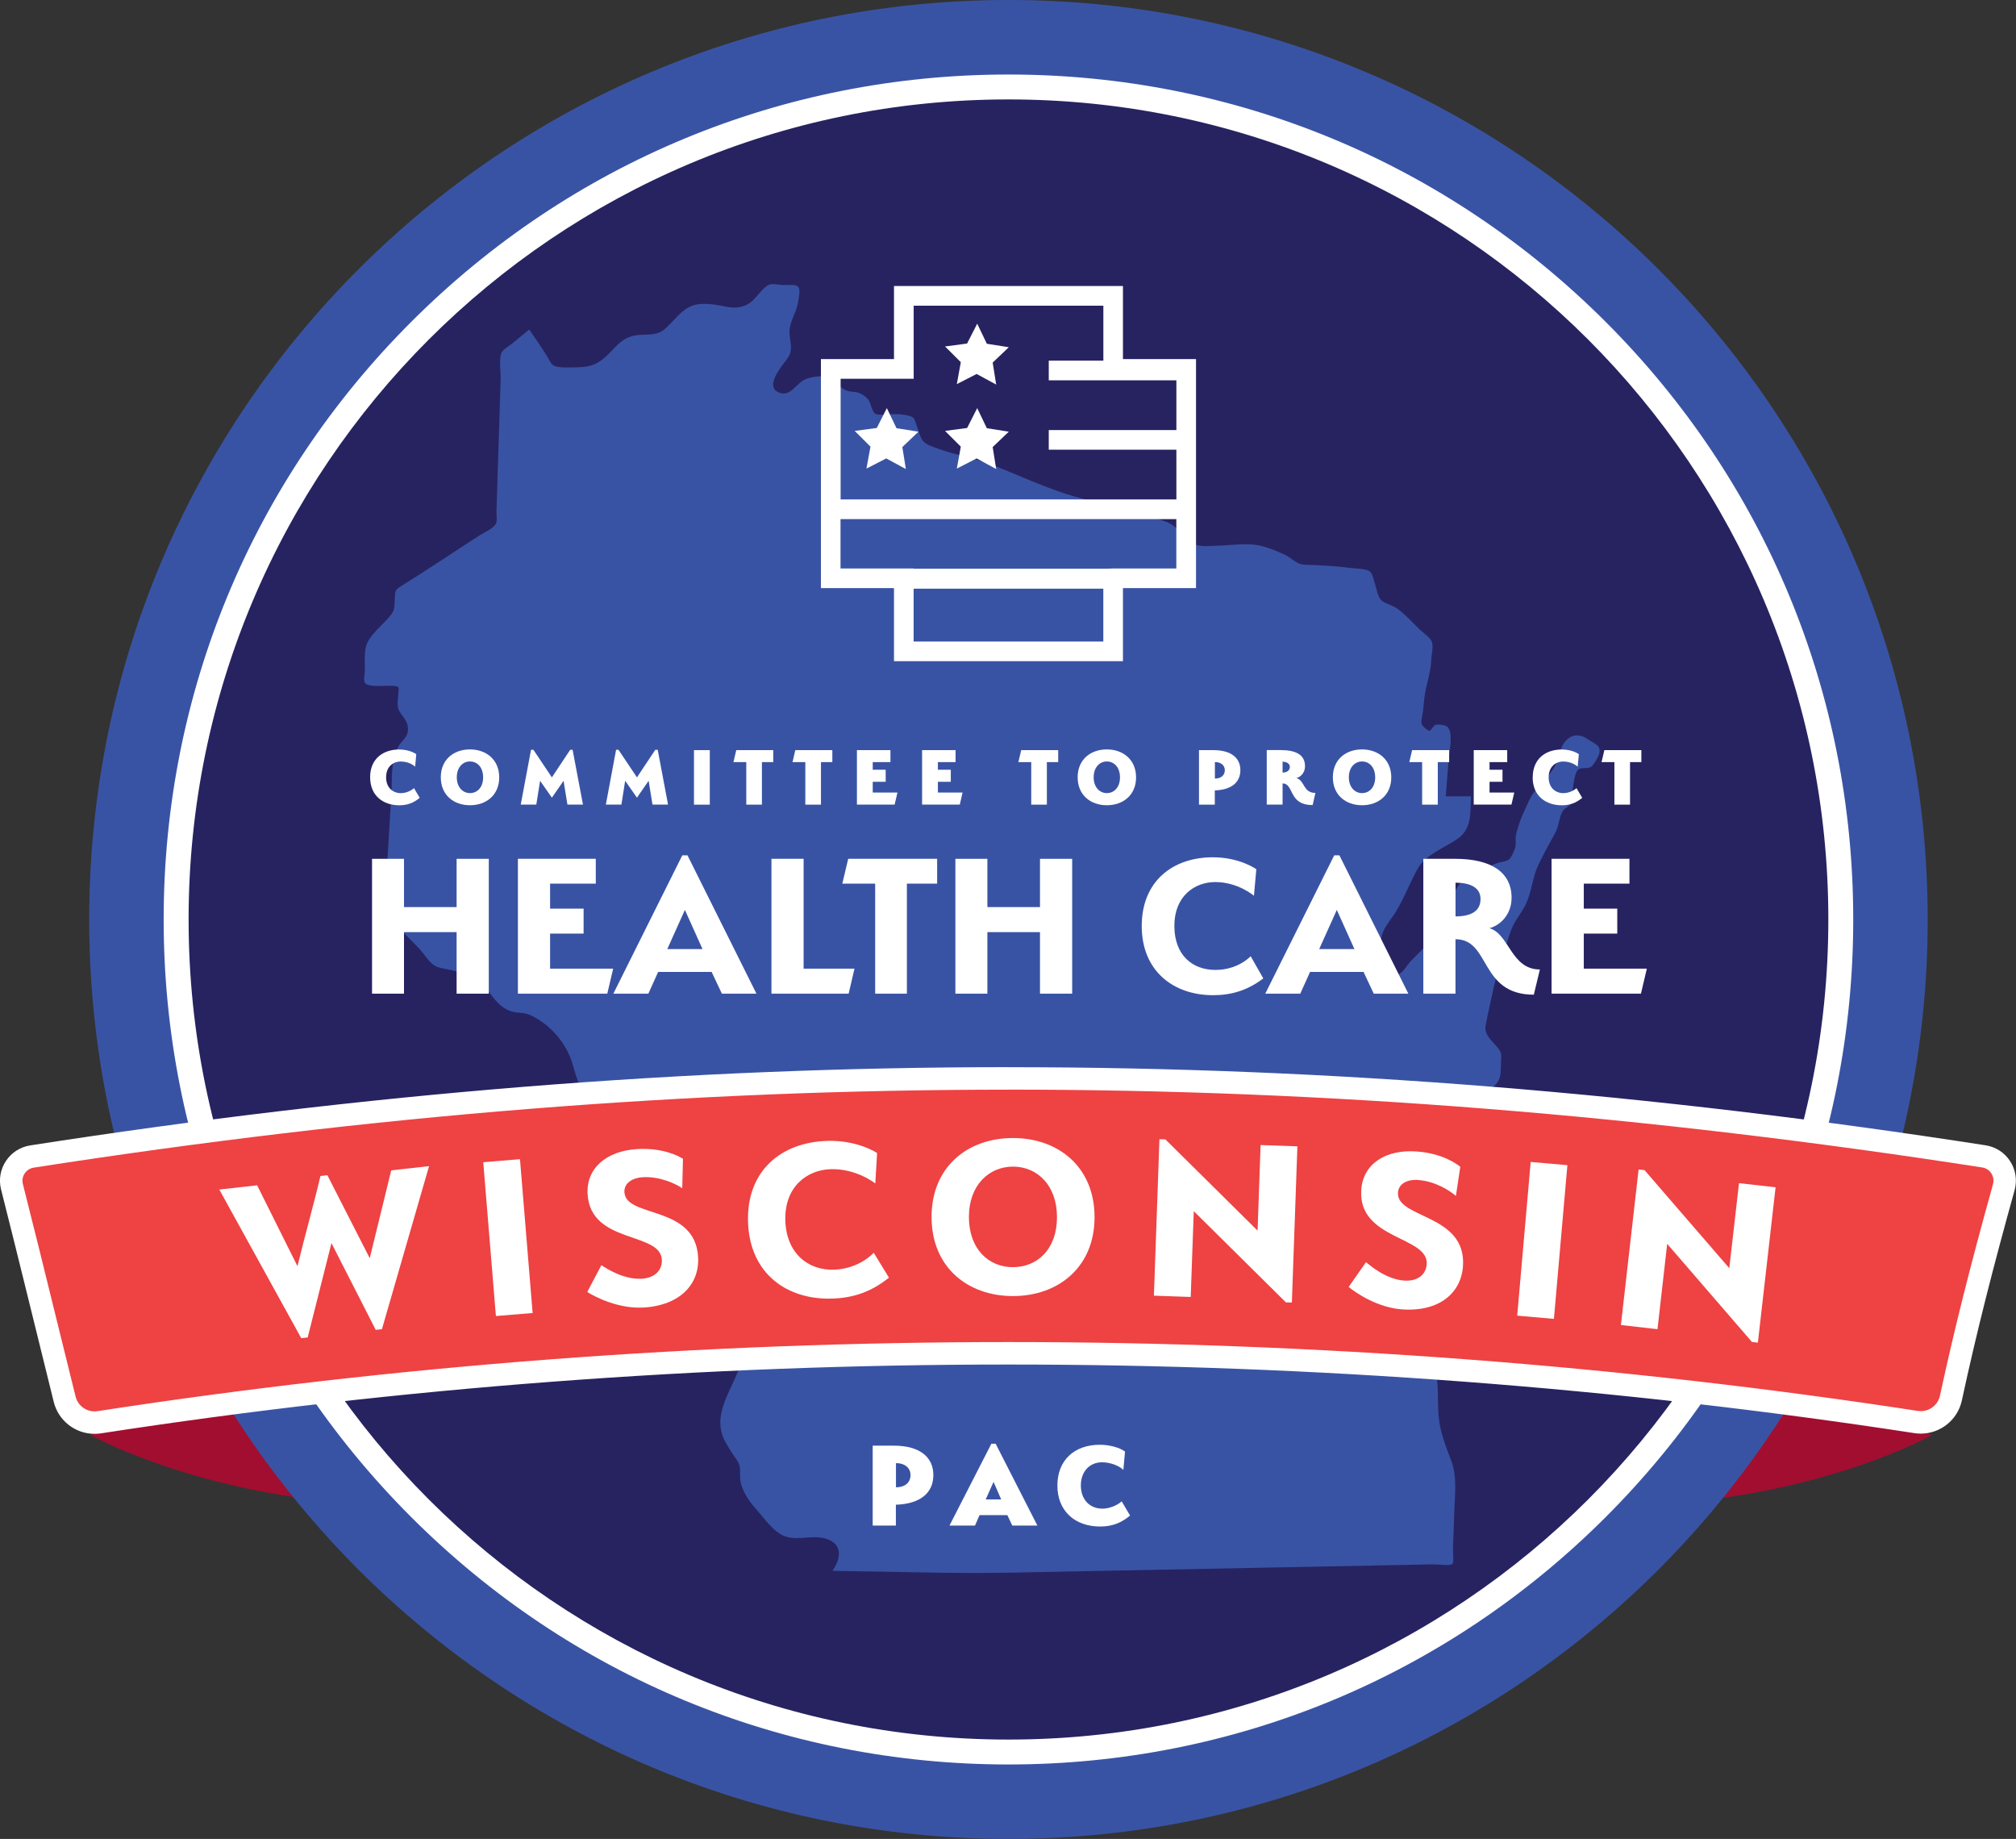
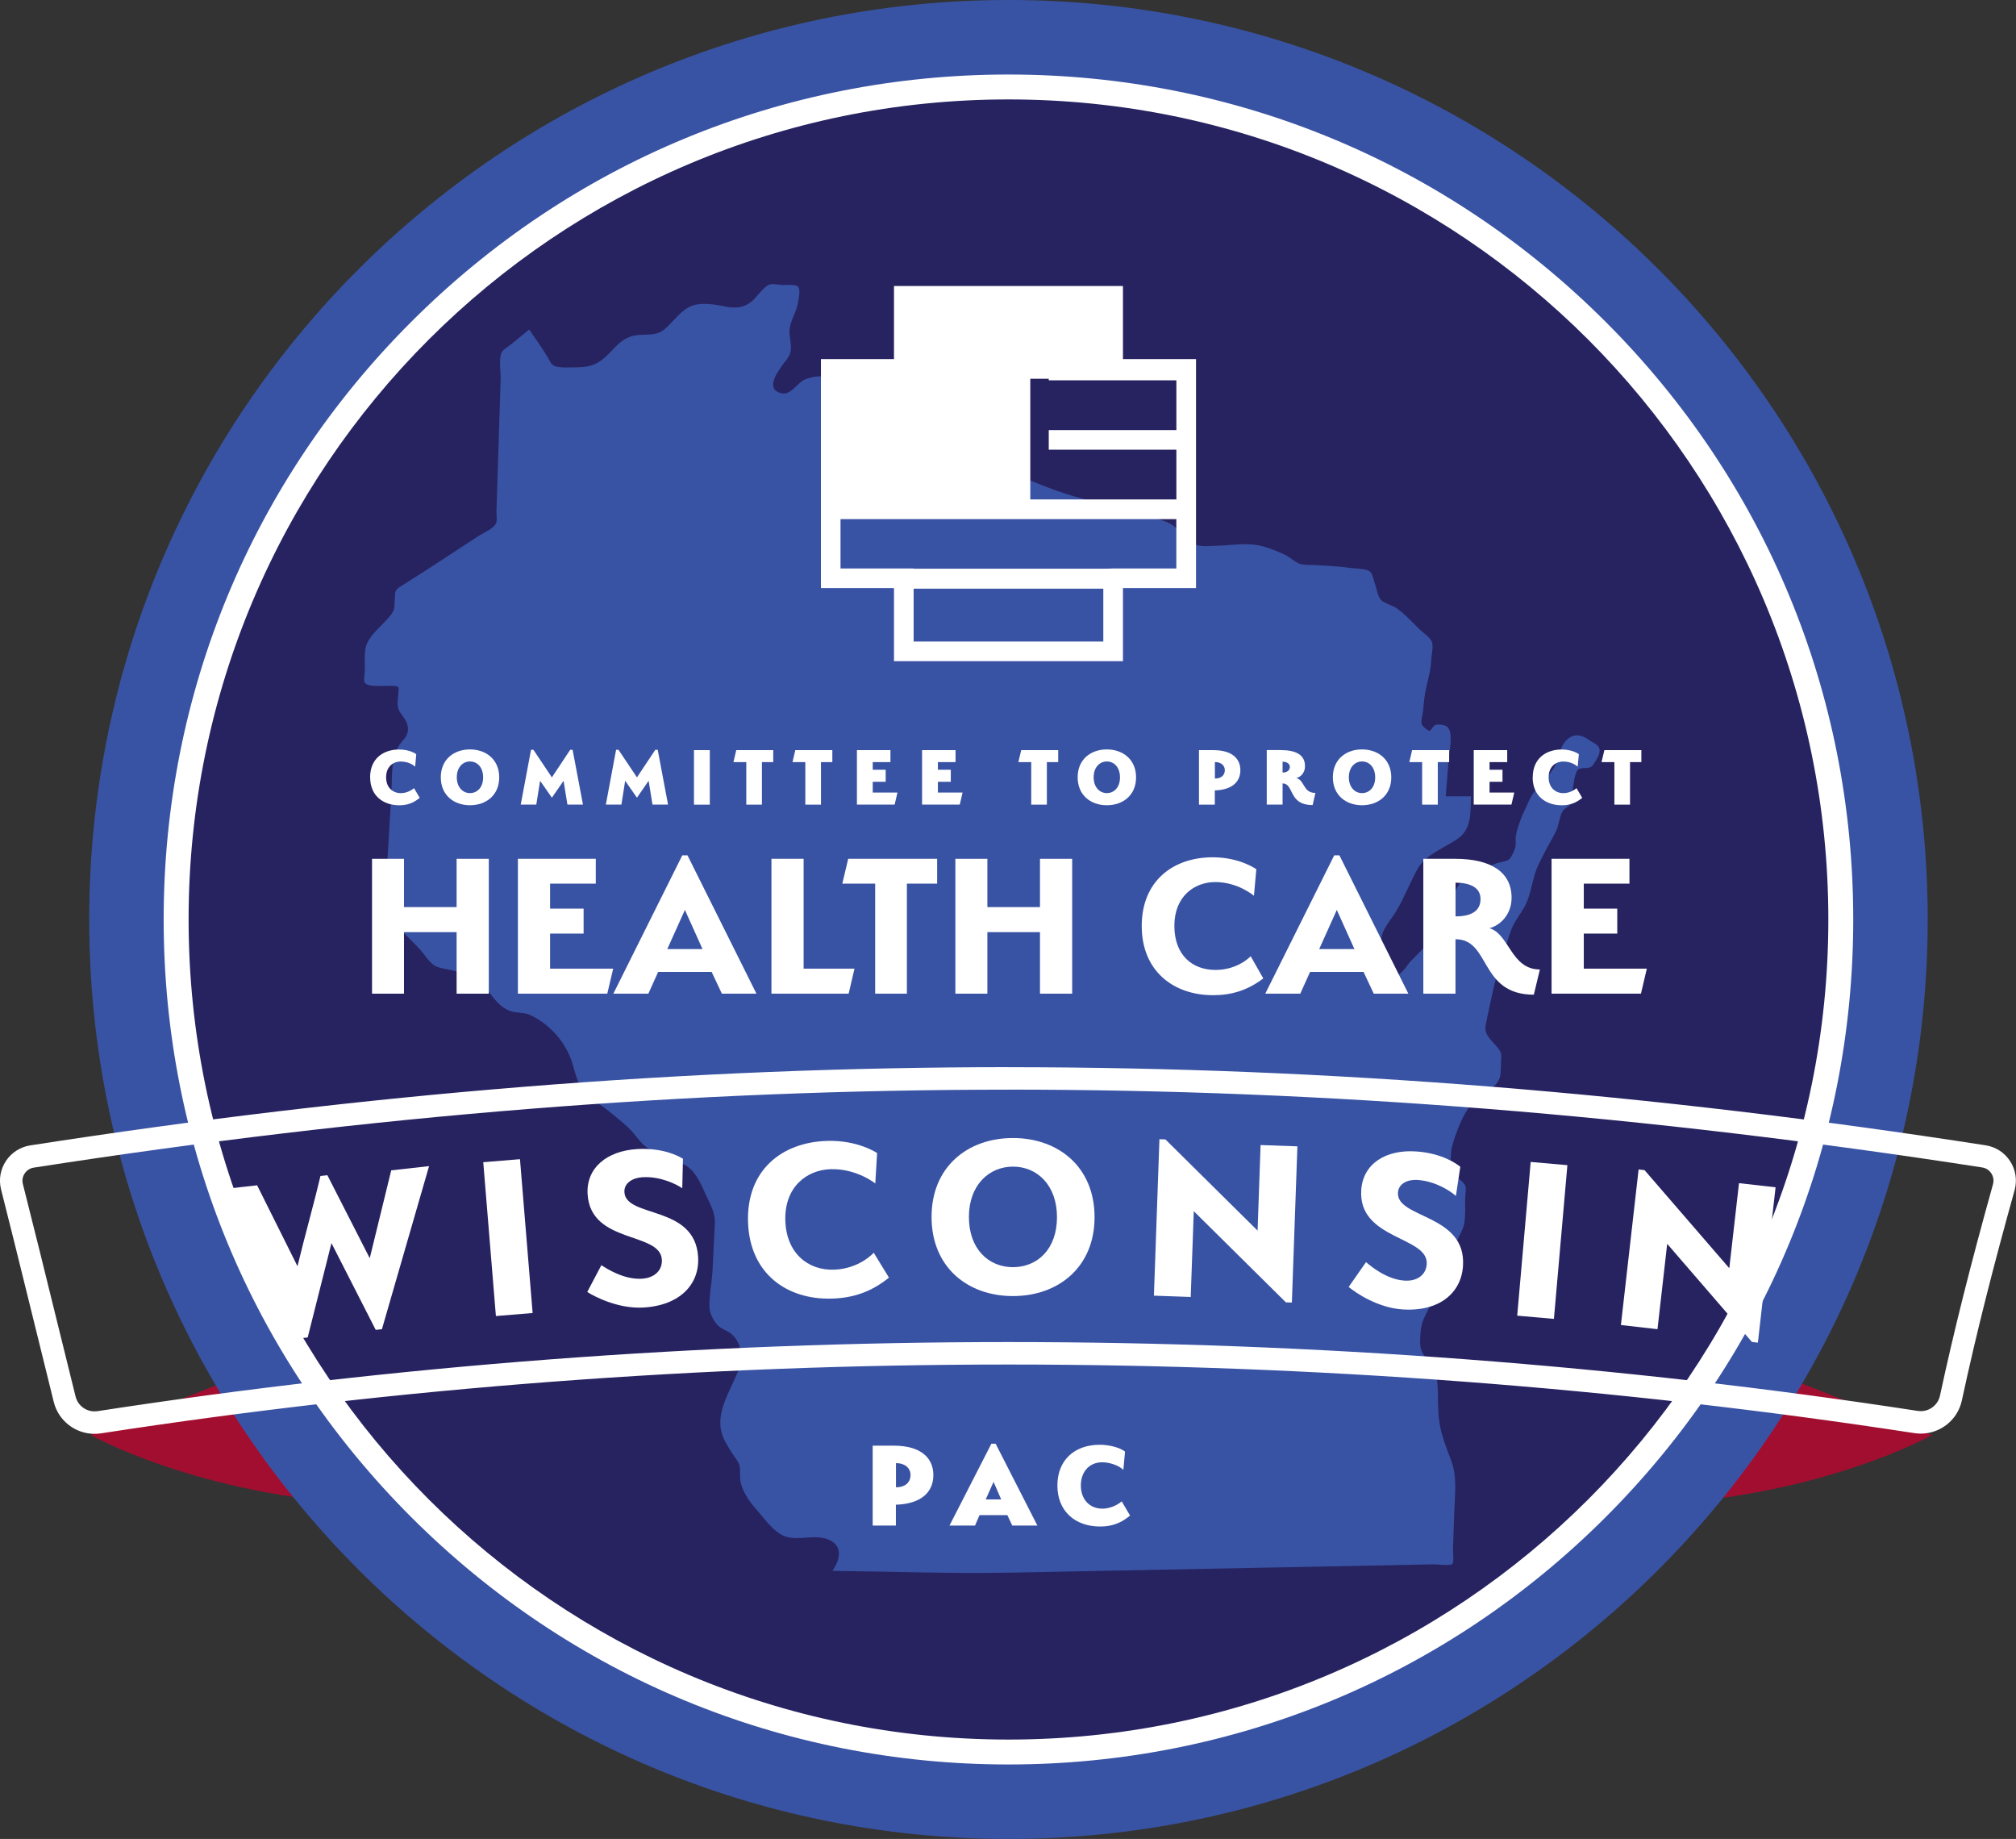
<svg xmlns="http://www.w3.org/2000/svg" id="Layer_1" data-name="Layer 1" viewBox="0 0 448.62 409.13">
  <rect x="0" y="0" width="448.62" height="409.13" fill="#333333" stroke="none" />
  <defs>
    <style> .cls-1 { fill: #272361; } .cls-1, .cls-2, .cls-3, .cls-4, .cls-5 { stroke-width: 0px; } .cls-2 { fill: #3953a4; } .cls-3 { fill: #a20e30; } .cls-4 { fill: #fff; } .cls-5 { fill: #ee4243; } </style>
  </defs>
  <path class="cls-3" d="m20.17,319.26s23.64,13.43,62.32,15.53l-7.16-37.36-55.15,21.83Z" />
  <path class="cls-3" d="m429.93,319.26s-23.64,13.43-62.32,15.53l7.16-37.36,55.15,21.83Z" />
  <path class="cls-2" d="m224.41,0c112.98,0,204.56,91.59,204.56,204.56s-91.59,204.57-204.56,204.57S19.85,317.54,19.85,204.56,111.44,0,224.41,0" />
  <path class="cls-1" d="m93.44,73.6C165.77,1.27,283.05,1.27,355.38,73.6c72.33,72.33,72.33,189.6,0,261.93-72.33,72.33-189.6,72.33-261.93,0-72.33-72.33-72.33-189.6,0-261.93" />
  <path class="cls-4" d="m224.41,22.12c100.76,0,182.45,81.68,182.45,182.45s-81.68,182.45-182.45,182.45S41.97,305.33,41.97,204.56,123.66,22.12,224.41,22.12m0-5.54c-50.22,0-97.42,19.55-132.93,55.06-35.51,35.51-55.06,82.71-55.06,132.93s19.55,97.42,55.06,132.93c35.51,35.51,82.71,55.06,132.93,55.06s97.42-19.55,132.93-55.06c35.51-35.51,55.06-82.71,55.06-132.93s-19.55-97.42-55.06-132.93-82.71-55.06-132.93-55.06" />
  <path class="cls-2" d="m117.75,73.32c-1.25,1.03-2.5,2.05-3.74,3.08-.69.57-2.07,1.33-2.41,2.09-.63,1.43-.14,4.31-.19,5.85-.26,8.23-.52,16.45-.78,24.68-.05,1.58-.1,3.15-.15,4.73-.02.71.19,2-.08,2.66-.49,1.17-2.7,2.06-3.8,2.77-5.73,3.7-11.4,7.54-17.2,11.12-1.68,1.04-1.43,1.25-1.56,3.25-.09,1.52,0,2.15-.88,3.29-1.61,2.08-4.83,4.44-5.51,6.95-.46,1.69-.19,3.94-.28,5.7-.06,1.18-.46,2.23.36,2.71,1.2.7,4.33.29,5.71.38,1.77.12,1.5.09,1.39,1.89-.11,1.83-.47,2.87.6,4.31.87,1.17,1.62,2.13,1.56,3.56-.07,1.77-1.33,2.32-2.15,3.77-.51.9-.92,2.29-1.11,3.3-.45,2.39-.3,5.05-.45,7.48-.26,4.32-.52,8.65-.78,12.97-.17,2.86-.34,5.72-.52,8.58-.13,2.13-.9,4.15.66,5.72,2.29,2.31,4.65,4.56,6.88,6.92,1.04,1.1,2.08,2.9,3.34,3.71,1.02.65,2.68.76,3.87,1.06,2.66.66,5.63,1.14,7.32,3.48,1.57,2.18,3.18,4.8,5.9,5.66,1.35.43,2.8.21,4.11.78,1.29.56,2.54,1.36,3.63,2.24,2.36,1.92,3.96,4.01,5.22,6.77,1.2,2.62,1.29,5.71,3.18,7.84,1.82,2.07,4.34,3.49,6.45,5.27,1.43,1.21,2.96,2.38,4.23,3.76,1.05,1.15,2.01,2.68,3.32,3.58,2.31,1.59,5.78,2.6,8.32,3.84,2.33,1.13,3.66,4.01,4.68,6.34.98,2.24,2.31,4.27,2.19,6.74-.17,3.44-.34,6.88-.51,10.31-.13,2.72-.79,5.77-.7,8.47.04,1.24.85,2.74,1.67,3.73.89,1.07,2.32,1.27,3.33,2.2,2.04,1.88,2.56,4.89,1.68,7.38-1.91,5.42-6.34,10.76-3.11,16.6.73,1.32,1.48,2.5,2.35,3.73,1.18,1.65.82,2.23.91,4.25.11,2.34,1.8,4.96,3.38,6.72,1.77,1.96,4.04,5.4,6.7,6.29,3.21,1.08,6.77-.76,10.01.9,2.93,1.5,1.95,4.59.46,6.75,13.38.15,26.81.66,40.19.39,17.62-.35,35.24-.69,52.87-1.04,10.25-.2,20.5-.4,30.75-.6,3.35-.07,6.71-.13,10.06-.2.65-.01,3.56.38,4.08-.08.36-.32.11-2.86.13-3.32.1-2.8.2-5.61.29-8.41.12-3.54.65-7.66-.62-11.07-1.38-3.69-2.67-6.74-2.92-10.74-.12-1.94-.07-3.91-.16-5.86-.1-2.28-.6-3.46-1.94-5.4-1.37-1.97-2.08-2.62-1.96-5.21.1-2.1.21-3.47,1.15-5.28,1.03-1.98,1.94-4.1,3.12-6,.85-1.38,2.03-2.48,2.5-4.01.58-1.89.7-3.95,1.22-5.88.45-1.66,1.57-3.02,1.84-4.65.31-1.86.14-3.91.2-5.8.02-.73.27-1.85.02-2.51-.35-.94-1.74-1.53-2.24-2.4-1.91-3.32-.73-6.87.55-10.16.68-1.76,1.37-3.23,2.43-4.8,1.3-1.93,2.45-2.69,4.42-3.93,1.56-.99,2.58-1.99,2.7-3.87.05-.83.06-1.67.09-2.51.05-1.48.21-1.82-.63-2.9-1.31-1.69-3.21-2.94-2.79-5.13.47-2.5,1.05-4.98,1.58-7.46.77-3.66,1.96-7.16,3.1-10.73.44-1.38.8-2.76,1.44-4.04.89-1.76,2.26-3.35,3.02-5.16.81-1.92,1.19-4.14,1.77-6.14.46-1.61,1.24-3.01,1.99-4.51.87-1.74,1.9-3.41,2.76-5.16.68-1.37.71-3.16,1.47-4.44.44-.75,1.69-1.12,2.05-1.91.34-.76.06-1.92.17-2.77.14-1.06.47-3.92,1.2-4.56.65-.57,2.17-.15,2.9-.62.54-.34,1.51-2.05,1.73-2.66.75-2.17-.98-2.44-2.43-3.48-1.49-1.07-3.17-1.25-4.56,0-1.46,1.3-1.61,2.83-2.19,4.6-1.2,3.65-4.81,5.6-6.33,9.04-.69,1.56-1.49,3.09-2.05,4.7-.34.98-.7,2.07-.89,3.1-.15.83.08,1.79-.13,2.6-.16.61-.88,2.28-1.35,2.66-.69.55-2.21.62-3.08,1-1.82.81-4.46,1.37-6.05,2.51-3.01,2.16-3.99,6.25-5.28,9.47-1.55,3.89-4.45,6.61-7.33,9.5-1.3,1.3-1.82,3.07-3.63,3.29-.61.08-1.95.1-2.32-.27-.47-.47-.78-2.85-.86-3.53-.17-1.52-.14-3.82.29-5.29.5-1.7,2.14-3.54,3.05-5.05,1.89-3.11,3.11-6.48,4.9-9.65,1.68-2.97,5.95-4.57,8.78-6.51,3.26-2.24,2.87-5.89,3-9.48-1.87,0-3.73,0-5.6,0,.21-2.76.43-5.53.65-8.29.12-1.55,1.07-5.68-.22-7.11-.41-.45-2.06-.71-2.75-.46-.45.16-.91,1.26-1.37,1.28-.28.01-1.47-1.01-1.62-1.38-.29-.72.16-2.2.25-3.01.15-1.33.24-2.69.47-4.01.45-2.54,1.28-4.79,1.36-7.37.04-1.09.53-3.04.14-4.03-.39-.98-2.13-2.15-2.87-2.88-1.57-1.55-3.17-3.32-4.96-4.58-1.01-.71-2.76-1.02-3.56-1.93-.67-.77-.97-2.65-1.3-3.6-.27-.76-.53-2.26-1.15-2.69-.93-.64-3.41-.6-4.57-.77-2.5-.38-5.06-.44-7.59-.62-.97-.07-2.3.06-3.24-.23-1.22-.38-2.27-1.49-3.42-2.04-1.87-.89-4.46-1.93-6.51-2.22-2.67-.38-5.76.12-8.45.18-1.86.04-4.25.44-5.71-.63-2.32-1.68-3.3-3.81-6.05-4.78-2.03-.72-4.03-1.51-6.11-2.07-5.3-1.42-10.82-2.38-16.04-4.08-5.46-1.78-10.77-4.24-16.11-6.35-4.01-1.58-8.33-2.23-12.36-3.71-1-.37-2.46-.82-3.14-1.57-.71-.79-1.1-2.43-1.48-3.45-.67-1.8-.42-2-2.41-2.41-1.11-.23-2.16-.21-3.31-.21-.76,0-2.89.33-3.52-.09-.82-.55-.95-2.44-1.61-3.21-.85-.99-1.97-1.59-3.17-1.66-1.61-.09-2.07-.41-3.43-1.47-.8-.63-1.53-1.52-2.47-1.79-1.43-.42-3.36-.09-4.72.4-2.07.75-3.27,3.83-5.68,3.12-3.51-1.03-.49-4.96.65-6.52.54-.73,1.28-1.55,1.52-2.42.39-1.37-.08-2.86-.17-4.2-.18-2.65,1.51-4.52,1.9-7.05.13-.84.54-2.55.11-3.32-.44-.8-2.46-.48-3.53-.52-.84-.03-2.29-.38-3.04-.07-1.17.49-2.6,2.53-3.5,3.4-1.82,1.76-3.93,1.96-6.33,1.44-2.1-.46-5.1-.92-7.14-.21-2.61.91-4.25,3.57-6.25,5.26-2.22,1.87-4.86.8-7.38,1.59-2.79.88-3.78,2.81-5.85,4.64-2.2,1.96-3.85,2.22-6.76,2.27-1.22.02-2.57.09-3.77-.1-1.48-.23-1.54-.93-2.37-2.3-1.25-2.06-2.66-4.02-4.01-6.01" />
-   <path class="cls-5" d="m21.05,316.49c-3.16,0-5.89-2.14-6.65-5.2-1.48-5.95-2.94-11.87-4.39-17.76-2.38-9.68-4.85-19.68-7.34-29.51-.38-1.51-.12-3.05.74-4.35.86-1.29,2.17-2.14,3.7-2.38,75.26-11.7,146.35-17.39,217.31-17.39s141.91,5.68,217.1,17.35c1.55.24,2.87,1.1,3.73,2.42.85,1.32,1.09,2.93.68,4.44-5.13,18.42-8.65,32.45-11.77,46.9-.68,3.13-3.49,5.4-6.7,5.4-.35,0-.71-.03-1.06-.08-66-10.15-133.95-15.29-201.97-15.29s-136.2,5.16-202.3,15.34c-.35.05-.71.08-1.06.08" />
  <path class="cls-4" d="m224.43,242.42c70.75,0,141.63,5.67,216.69,17.32,1.13.18,1.74.9,2.01,1.31.27.42.68,1.29.37,2.42-5.14,18.47-8.67,32.54-11.8,47.05-.43,1.99-2.22,3.43-4.26,3.43-.23,0-.46-.02-.68-.05-66.12-10.16-134.2-15.32-202.35-15.32s-136.46,5.17-202.68,15.37c-.23.03-.46.05-.68.05-2.01,0-3.75-1.36-4.23-3.3-1.48-5.94-2.93-11.85-4.38-17.73-2.38-9.69-4.85-19.71-7.35-29.55-.28-1.1.13-1.95.4-2.35.27-.4.88-1.11,2-1.29,75.13-11.68,146.08-17.35,216.93-17.35h0Zm-.02-5c-71.49,0-143,5.81-217.69,17.41-4.62.72-7.63,5.27-6.48,9.81,3.98,15.69,7.76,31.33,11.72,47.26,1.05,4.23,4.85,7.1,9.08,7.1.48,0,.96-.04,1.44-.11,66.29-10.21,134.1-15.31,201.92-15.31s135.41,5.09,201.59,15.26c.48.07.96.11,1.44.11,4.34,0,8.2-3.01,9.14-7.37,3.35-15.51,7-29.75,11.73-46.76,1.28-4.59-1.72-9.28-6.43-10.01-74.63-11.59-146.04-17.38-217.48-17.38" />
-   <polygon class="cls-4" points="199.5 95.27 204.39 96.04 200.8 99.46 201.58 104.35 197.22 101.99 192.81 104.25 193.71 99.37 190.2 95.87 195.11 95.22 197.35 90.8 199.5 95.27" />
  <polygon class="cls-4" points="219.6 95.27 224.49 96.04 220.9 99.46 221.68 104.35 217.33 101.99 212.92 104.25 213.81 99.37 210.3 95.87 215.21 95.22 217.46 90.8 219.6 95.27" />
-   <polygon class="cls-4" points="219.6 76.48 224.49 77.25 220.9 80.67 221.68 85.56 217.33 83.2 212.92 85.46 213.81 80.58 210.3 77.08 215.21 76.43 217.46 72.01 219.6 76.48" />
  <path class="cls-4" d="m249.89,147.1h-50.95v-20.54h50.95v20.54Zm-46.58-4.37h42.21v-11.8h-42.21v11.8Z" />
-   <path class="cls-4" d="m247.71,130.93h-48.77v-.09h-16.26v-50.95h16.26v-16.26h50.95v16.26h16.26v50.95h-16.26l-2.18.09Zm-44.4-4.37h42.21l2.18-.09h14.07v-10.98h-74.73v10.98h16.26v.09Zm-16.26-15.44h74.73v-11.07h-28.4v-4.37h28.4v-11.07h-28.4v-4.37h12.15v-12.23h-42.21v16.26h-16.26v26.86Z" />
+   <path class="cls-4" d="m247.71,130.93h-48.77v-.09h-16.26v-50.95h16.26v-16.26h50.95v16.26h16.26v50.95h-16.26l-2.18.09Zm-44.4-4.37h42.21l2.18-.09h14.07v-10.98h-74.73v10.98h16.26v.09Zm-16.26-15.44h74.73v-11.07h-28.4v-4.37h28.4v-11.07h-28.4v-4.37h12.15v-12.23v16.26h-16.26v26.86Z" />
  <path class="cls-4" d="m82.36,172.93c0-4.13,2.9-6.18,6.46-6.18,2.46,0,3.81,1.04,3.81,1.04l-.25,2.78s-1.15-1.15-3.23-1.15c-1.53,0-3.23,1.02-3.23,3.52,0,2.29,1.49,3.52,3.29,3.52,1.7,0,2.92-1.11,2.92-1.11l1.27,2.15c-1.43,1.19-2.84,1.66-4.54,1.66-3.54,0-6.49-2.07-6.49-6.22" />
  <path class="cls-4" d="m104.58,179.15c-3.62,0-6.49-2.27-6.49-6.22s2.88-6.2,6.49-6.2,6.51,2.27,6.51,6.22-2.89,6.2-6.51,6.2m0-9.74c-1.6,0-2.93,1.31-2.93,3.52s1.33,3.52,2.93,3.52,2.93-1.25,2.93-3.5-1.31-3.54-2.93-3.54" />
  <polygon class="cls-4" points="122.81 172.95 126.89 166.81 127.42 166.81 129.73 179.01 126.27 179.01 125.41 173.71 122.81 177.47 120.19 173.71 119.34 179.01 115.88 179.01 118.17 166.81 118.7 166.81 122.81 172.95" />
  <polygon class="cls-4" points="141.74 172.95 145.83 166.81 146.36 166.81 148.66 179.01 145.2 179.01 144.34 173.71 141.74 177.47 139.12 173.71 138.28 179.01 134.82 179.01 137.1 166.81 137.63 166.81 141.74 172.95" />
  <rect class="cls-4" x="154.43" y="166.89" width="3.52" height="12.13" />
  <polygon class="cls-4" points="169.55 169.55 169.55 179.02 166.07 179.02 166.07 169.55 163.21 169.55 163.84 166.89 172.07 166.89 172.07 169.55 169.55 169.55" />
  <polygon class="cls-4" points="182.69 169.55 182.69 179.02 179.21 179.02 179.21 169.55 176.36 169.55 176.98 166.89 185.22 166.89 185.22 169.55 182.69 169.55" />
  <polygon class="cls-4" points="190.69 179.01 190.69 166.89 198.15 166.89 198.15 169.55 194.21 169.55 194.21 171.25 197.09 171.25 197.09 173.93 194.21 173.93 194.21 176.33 199.71 176.33 199.08 179.01 190.69 179.01" />
  <polygon class="cls-4" points="205.19 179.01 205.19 166.89 212.64 166.89 212.64 169.55 208.71 169.55 208.71 171.25 211.58 171.25 211.58 173.93 208.71 173.93 208.71 176.33 214.2 176.33 213.58 179.01 205.19 179.01" />
  <polygon class="cls-4" points="232.96 169.55 232.96 179.02 229.48 179.02 229.48 169.55 226.62 169.55 227.25 166.89 235.48 166.89 235.48 169.55 232.96 169.55" />
  <path class="cls-4" d="m246.3,179.15c-3.62,0-6.49-2.27-6.49-6.22s2.88-6.2,6.49-6.2,6.51,2.27,6.51,6.22-2.89,6.2-6.51,6.2m0-9.74c-1.6,0-2.93,1.31-2.93,3.52s1.33,3.52,2.93,3.52,2.93-1.25,2.93-3.5-1.31-3.54-2.93-3.54" />
  <path class="cls-4" d="m270.33,175.85v3.17h-3.52v-12.13h3.19c4.07,0,6.02,1.82,6.02,4.46s-1.9,4.38-5.69,4.5m.1-6.3h-.08v3.66h.08c1.21,0,2.13-.67,2.13-1.86,0-1.1-.92-1.8-2.13-1.8" />
  <path class="cls-4" d="m292.1,179.11c-3.66,0-4.24-2.13-5.01-3.56-.39-.7-.8-1.25-1.68-1.25v4.71h-3.52v-12.13h3.11c3.42,0,5.4,1.08,5.4,3.56,0,1.74-1.25,2.54-1.94,2.66,1.92.49,1.47,3.31,4.26,3.31l-.62,2.7Zm-6.69-9.66v2.43c1,0,1.62-.49,1.62-1.27,0-.68-.68-1.15-1.62-1.15" />
  <path class="cls-4" d="m303.09,179.15c-3.62,0-6.49-2.27-6.49-6.22s2.88-6.2,6.49-6.2,6.51,2.27,6.51,6.22-2.89,6.2-6.51,6.2m0-9.74c-1.6,0-2.93,1.31-2.93,3.52s1.33,3.52,2.93,3.52,2.93-1.25,2.93-3.5-1.31-3.54-2.93-3.54" />
  <polygon class="cls-4" points="319.95 169.55 319.95 179.02 316.47 179.02 316.47 169.55 313.62 169.55 314.24 166.89 322.48 166.89 322.48 169.55 319.95 169.55" />
  <polygon class="cls-4" points="327.95 179.01 327.95 166.89 335.4 166.89 335.4 169.55 331.47 169.55 331.47 171.25 334.35 171.25 334.35 173.93 331.47 173.93 331.47 176.33 336.97 176.33 336.34 179.01 327.95 179.01" />
  <path class="cls-4" d="m341.08,172.93c0-4.13,2.89-6.18,6.45-6.18,2.46,0,3.81,1.04,3.81,1.04l-.26,2.78s-1.15-1.15-3.23-1.15c-1.52,0-3.23,1.02-3.23,3.52,0,2.29,1.49,3.52,3.29,3.52,1.7,0,2.91-1.11,2.91-1.11l1.27,2.15c-1.43,1.19-2.84,1.66-4.54,1.66-3.54,0-6.49-2.07-6.49-6.22" />
  <polygon class="cls-4" points="362.73 169.55 362.73 179.02 359.25 179.02 359.25 169.55 356.39 169.55 357.02 166.89 365.25 166.89 365.25 169.55 362.73 169.55" />
  <polygon class="cls-4" points="101.61 207.38 89.9 207.38 89.9 221.07 82.79 221.07 82.79 191.07 89.9 191.07 89.9 201.81 101.61 201.81 101.61 191.07 108.77 191.07 108.77 221.07 101.61 221.07 101.61 207.38" />
  <polygon class="cls-4" points="115.25 191.07 132.58 191.07 132.58 196.59 122.41 196.59 122.41 202.15 129.87 202.15 129.87 207.71 122.41 207.71 122.41 215.5 136.45 215.5 135.14 221.07 115.25 221.07 115.25 191.07" />
  <path class="cls-4" d="m160.64,221.07l-2.28-4.84h-11.9l-2.18,4.84h-7.79l15.34-30.77h1.16l15.34,30.77h-7.69Zm-12.15-9.92h7.84l-3.92-8.71-3.92,8.71Z" />
  <polygon class="cls-4" points="171.67 191.07 178.83 191.07 178.83 215.5 190.15 215.5 188.85 221.07 171.67 221.07 171.67 191.07" />
  <polygon class="cls-4" points="201.81 221.07 194.75 221.07 194.75 196.59 187.44 196.59 188.75 191.07 208.54 191.07 208.54 196.59 201.81 196.59 201.81 221.07" />
  <polygon class="cls-4" points="231.43 207.38 219.72 207.38 219.72 221.07 212.6 221.07 212.6 191.07 219.72 191.07 219.72 201.81 231.43 201.81 231.43 191.07 238.59 191.07 238.59 221.07 231.43 221.07 231.43 207.38" />
  <path class="cls-4" d="m254.07,206.02c0-10.02,6.97-15.29,15.82-15.29,6.05,0,9.68,2.66,9.68,2.66l-.53,5.9s-3.53-3.05-8.61-3.05c-4.6,0-9.1,3.14-9.1,9.73s4.06,9.82,9.14,9.82,7.84-3.05,7.84-3.05l2.81,4.94c-3.58,2.71-7.16,3.73-11.18,3.73-8.81,0-15.87-5.37-15.87-15.39" />
  <path class="cls-4" d="m305.7,221.07l-2.27-4.84h-11.9l-2.18,4.84h-7.79l15.34-30.77h1.16l15.34,30.77h-7.69Zm-12.14-9.92h7.84l-3.92-8.71-3.92,8.71Z" />
  <path class="cls-4" d="m323.89,208.97v12.1h-7.16v-30h7.11c7.79,0,12.53,2.86,12.53,8.66,0,4.06-2.9,6.29-4.93,6.77,4.45,1.31,4.79,9.19,11.23,9.19l-1.35,5.61c-12.15,0-9.58-12.34-17.42-12.34m0-12.58v7.5c3.29,0,5.56-1.06,5.56-3.87,0-2.61-2.42-3.63-5.56-3.63" />
  <polygon class="cls-4" points="345.27 191.07 362.6 191.07 362.6 196.59 352.44 196.59 352.44 202.15 359.89 202.15 359.89 207.71 352.44 207.71 352.44 215.5 366.47 215.5 365.16 221.07 345.27 221.07 345.27 191.07" />
  <path class="cls-4" d="m82.28,279.92l4.78-19.54,8.42-.94-10.49,36.28-1.38.15-9.85-19.3-5.29,20.99-1.43.16-18.24-33.07,8.42-.94,8.98,18c1.56-6.53,3.68-13.95,5.11-20.08l1.54-.17,9.42,18.45Z" />
  <rect class="cls-4" x="108.91" y="258.18" width="8.2" height="34.34" transform="translate(-22.16 10.18) rotate(-4.7)" />
  <path class="cls-4" d="m143.02,261.9c-2.27.14-4.19,1.31-4.07,3.35.35,5.8,15.7,2.77,16.4,14.38.36,6.03-3.96,10.78-12.14,11.27-5.53.33-10.79-2.35-12.53-3.46l3.14-5.96c1.1.71,4.97,3.25,9,3.01,2.93-.18,4.6-1.94,4.46-4.26-.38-6.25-15.85-3.43-16.52-14.54-.35-5.86,4.3-9.63,10.99-10.04,5.81-.35,9.36,1.6,10.23,2.16l-.16,6.56c-1.28-.92-4.93-2.7-8.8-2.46" />
  <path class="cls-4" d="m166.46,271.89c-.36-11.46,7.42-17.74,17.55-18.06,6.92-.22,11.17,2.7,11.17,2.7l-.4,6.77s-4.15-3.36-9.96-3.18c-5.26.17-10.29,3.93-10.06,11.45.23,7.2,5,11.09,10.81,10.91,5.7-.18,8.86-3.77,8.86-3.77l3.39,5.54c-4,3.23-8.06,4.52-12.65,4.66-10.07.32-18.35-5.57-18.71-17.03" />
  <path class="cls-4" d="m225.4,288.35c-10.08,0-18.11-6.43-18.1-17.62,0-11.13,8.04-17.55,18.12-17.54,10.08,0,18.16,6.43,18.15,17.62,0,11.13-8.1,17.55-18.17,17.54m.02-28.8c-5.37,0-9.8,4.15-9.81,11.18,0,7.2,4.42,11.19,9.79,11.19,5.43,0,9.81-3.98,9.81-11.12,0-7.09-4.37-11.25-9.8-11.25" />
  <polygon class="cls-4" points="265.65 269.46 264.97 288.55 256.78 288.26 258.01 253.45 259.34 253.5 279.85 273.79 280.52 254.75 288.71 255.04 287.48 289.79 286.15 289.75 265.65 269.46" />
  <path class="cls-4" d="m315.55,262.51c-2.27-.15-4.32.77-4.46,2.82-.38,5.8,15.23,4.72,14.47,16.32-.39,6.02-5.27,10.2-13.45,9.67-5.53-.36-10.42-3.68-11.99-5l3.86-5.52c1,.84,4.52,3.85,8.55,4.11,2.93.19,4.81-1.35,4.96-3.67.41-6.24-15.3-5.38-14.57-16.49.38-5.86,5.48-9.02,12.16-8.58,5.8.38,9.09,2.76,9.88,3.42l-.98,6.49c-1.15-1.07-4.56-3.3-8.43-3.55" />
  <rect class="cls-4" x="326.05" y="271.88" width="34.33" height="8.2" transform="translate(38.31 593.77) rotate(-84.99)" />
  <polygon class="cls-4" points="371 276.73 368.84 295.72 360.7 294.79 364.64 260.18 365.96 260.33 384.82 282.15 386.98 263.23 395.12 264.15 391.18 298.71 389.86 298.56 371 276.73" />
  <path class="cls-4" d="m199.36,334.76v4.65h-5.16v-17.78h4.67c5.97,0,8.83,2.67,8.83,6.54s-2.78,6.42-8.35,6.6m.14-9.24h-.11v5.36h.11c1.78,0,3.13-.98,3.13-2.73,0-1.61-1.35-2.64-3.13-2.64" />
  <path class="cls-4" d="m225.26,339.41l-1.09-2.32h-6.2l-1,2.32h-5.68l9.32-18.21h.95l9.29,18.21h-5.59Zm-5.91-5.82h3.44l-1.69-3.9-1.75,3.9Z" />
  <path class="cls-4" d="m235.3,330.49c0-5.54,3.7-9.06,9.46-9.06,2.09,0,4.45.63,5.59,1.52l-.37,4.07c-.98-.97-2.98-1.69-4.73-1.69-2.81,0-4.73,2.09-4.73,5.16s1.92,5.16,4.82,5.16c1.46,0,3.24-.69,4.27-1.63l1.86,3.16c-2.01,1.69-4.04,2.44-6.65,2.44-5.76,0-9.52-3.58-9.52-9.12" />
</svg>